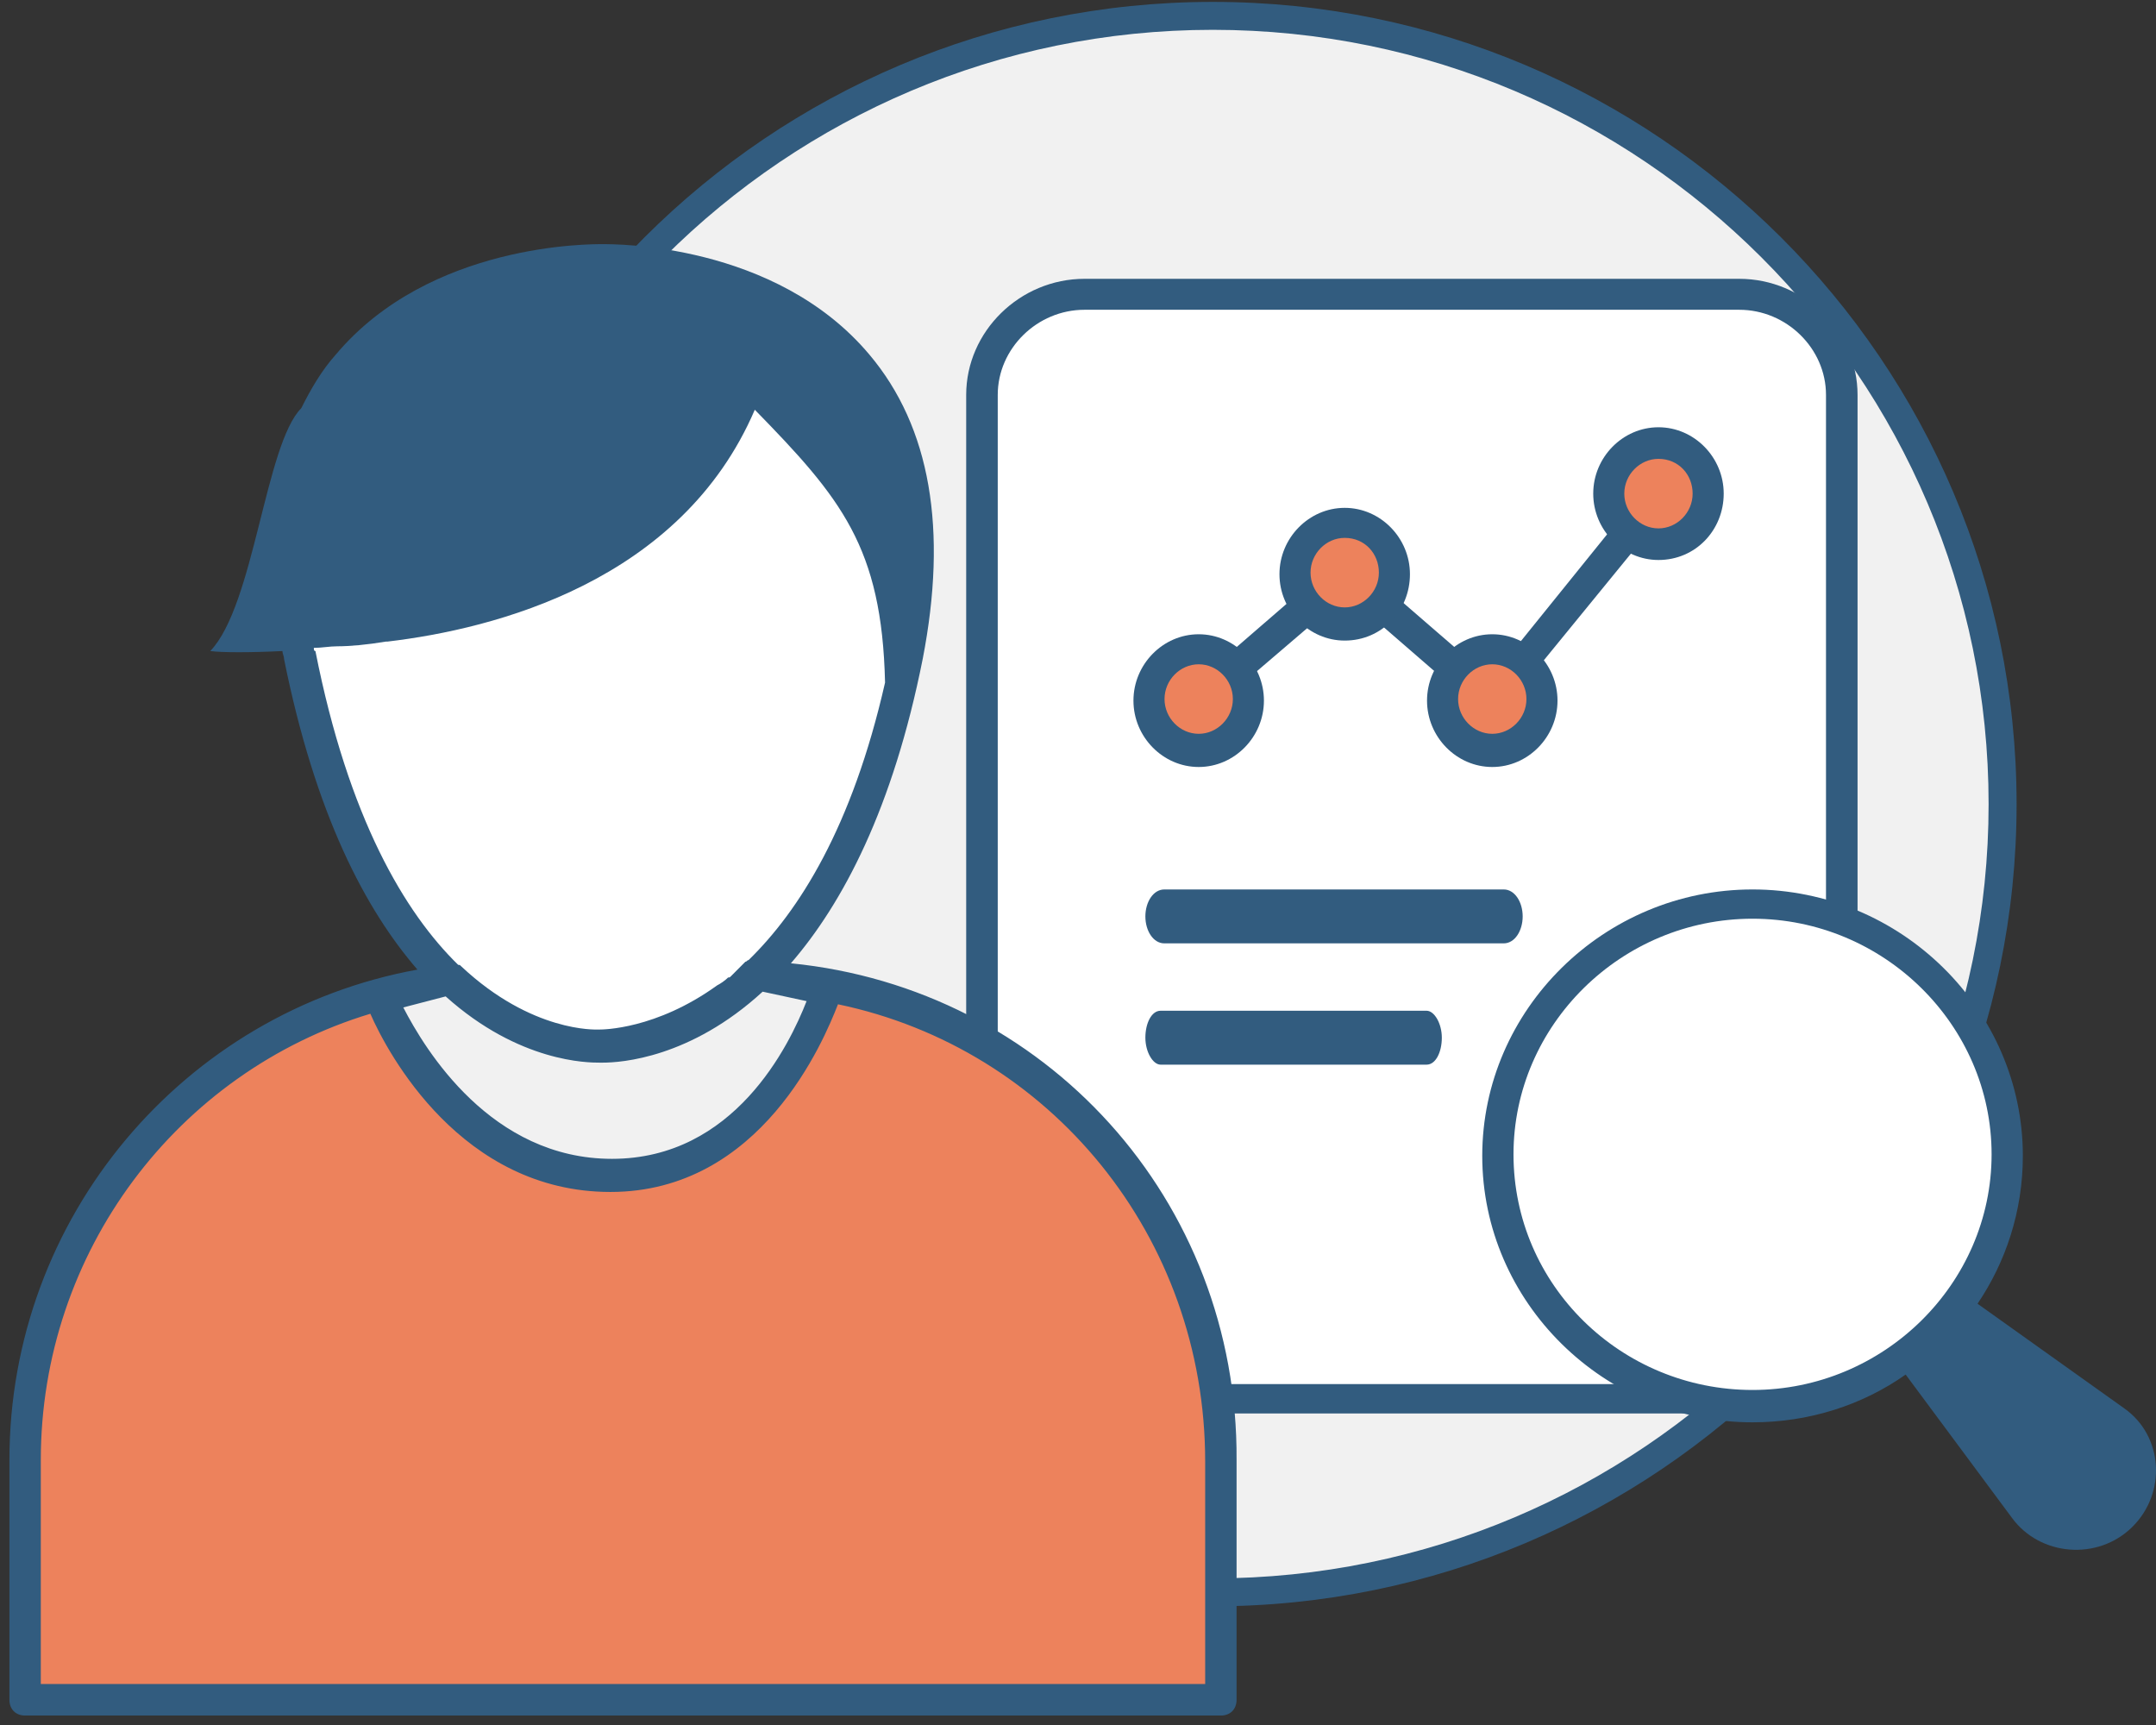
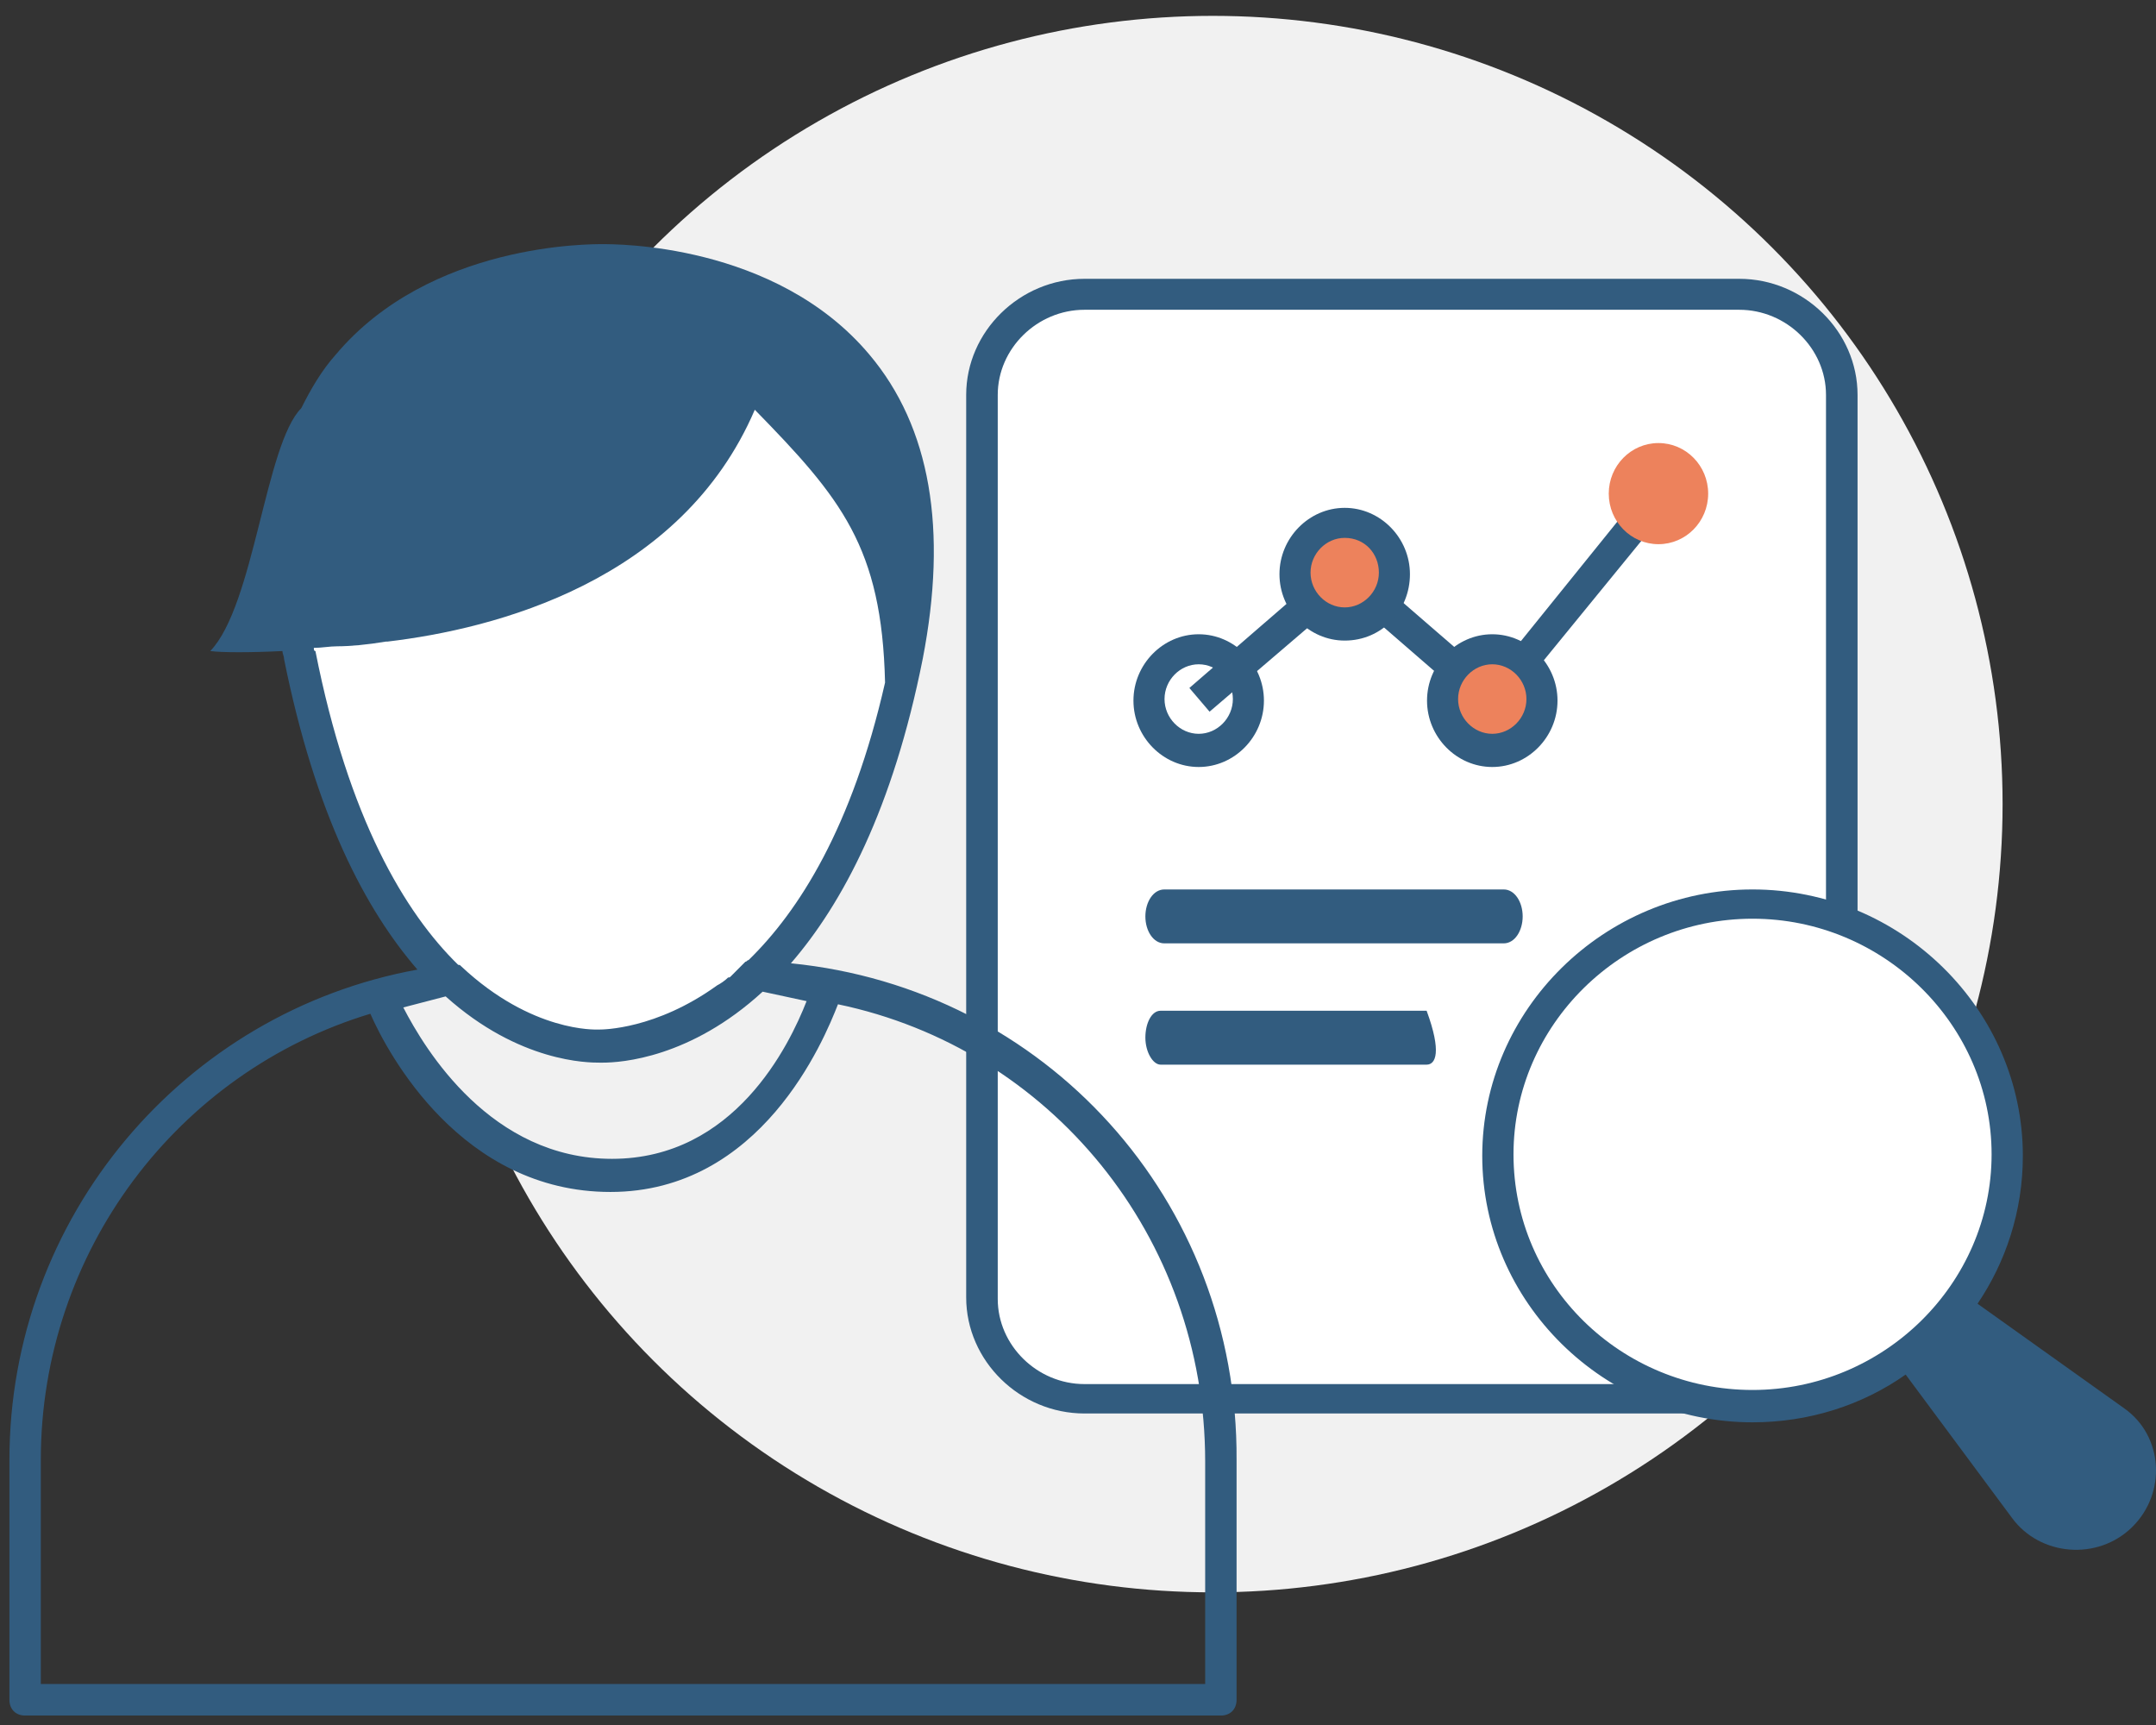
<svg xmlns="http://www.w3.org/2000/svg" width="160px" height="128px" viewBox="0 0 160 128" version="1.1">
  <rect x="0" y="0" width="160" height="128" fill="#333333" stroke="none" />
  <title>E3824C0B-6B3C-4737-A60F-5236EFE3A83E@1.5x</title>
  <g id="Symbols" stroke="none" stroke-width="1" fill="none" fill-rule="evenodd">
    <g id="PromiseIcons_V2-10">
      <g id="Group" transform="translate(30, 0)" fill-rule="nonzero">
        <ellipse id="Oval" fill="#F1F1F1" cx="60" cy="59.667" rx="58.615" ry="58.49" />
-         <path d="M60,119.194 C27.115,119.194 0.346,92.482 0.346,59.667 C0.346,26.853 27.115,0.141 60,0.141 C92.885,0.141 119.654,26.853 119.654,59.667 C119.654,92.482 92.885,119.194 60,119.194 Z M60,2.213 C28.269,2.213 2.423,28.004 2.423,59.667 C2.423,91.33 28.269,117.122 60,117.122 C91.731,117.122 117.577,91.33 117.577,59.667 C117.577,28.004 91.731,2.213 60,2.213 Z" id="Shape" fill="#325C7F" />
      </g>
      <g id="Group" transform="translate(71, 20)" fill-rule="nonzero">
        <path d="M58.071,83.736 L9.483,83.736 C5.269,83.736 1.873,80.405 1.873,76.27 L1.873,9.304 C1.873,5.169 5.269,1.838 9.483,1.838 L58.071,1.838 C62.286,1.838 65.681,5.169 65.681,9.304 L65.681,76.385 C65.681,80.405 62.286,83.736 58.071,83.736 Z" id="Path" fill="#FFFFFF" />
        <path d="M58.071,84.885 L9.483,84.885 C4.683,84.885 0.702,80.98 0.702,76.27 L0.702,9.304 C0.702,4.595 4.683,0.689 9.483,0.689 L58.071,0.689 C62.871,0.689 66.852,4.595 66.852,9.304 L66.852,76.385 C66.852,81.095 62.871,84.885 58.071,84.885 Z M9.483,2.986 C5.971,2.986 3.044,5.858 3.044,9.304 L3.044,76.385 C3.044,79.831 5.971,82.703 9.483,82.703 L58.071,82.703 C61.583,82.703 64.51,79.831 64.51,76.385 L64.51,9.304 C64.51,5.858 61.583,2.986 58.071,2.986 L9.483,2.986 Z" id="Shape" fill="#325C7F" />
      </g>
      <g id="Group" transform="translate(0, 18)">
-         <path d="M56.132,54.415 C50.192,60.032 44.486,59.681 44.486,59.681 C44.486,59.681 39.129,60.032 33.539,54.649 C15.838,56.755 1.98,71.851 1.98,90.223 L1.98,108.011 L90.719,108.011 L90.719,90.223 C90.719,70.798 75.347,55 56.132,54.415 Z" id="Path" fill="#ED825C" />
        <polygon id="Path" fill="#FFFFFF" fill-rule="nonzero" points="22.127 27.617 25.62 44 32.724 54.298 41.109 59.798 50.425 58.16 58.927 50.67 65.215 37.681 67.195 26.447 55.433 8.543 33.423 19.66" />
        <path d="M44.486,59.798 C44.486,59.798 39.129,60.149 33.539,54.766 L28.415,56.053 C28.415,56.053 33.539,69.277 45.534,69.277 C57.529,69.277 61.489,55.468 61.489,55.468 L56.714,54.532 L56.365,54.532 C50.192,60.032 44.486,59.798 44.486,59.798 Z" id="Path" fill="#F1F1F1" fill-rule="nonzero" />
        <path d="M58.694,53.479 C62.537,49.032 66.263,42.011 68.476,30.894 C70.339,21.298 69.058,13.691 64.516,8.309 C57.529,1.60843561e-14 45.534,0.117 44.719,0.117 C43.904,0.117 31.909,1.60843561e-14 24.922,8.309 C23.873,9.479 23.058,10.883 22.359,12.287 C22.359,12.287 22.359,12.287 22.359,12.287 C19.681,14.979 18.866,26.915 15.605,30.309 C16.42,30.426 18.633,30.426 20.962,30.309 C20.962,30.543 21.078,30.66 21.078,30.894 C23.408,42.479 27.134,49.5 30.977,53.947 C13.625,57.106 0.699,72.319 0.699,90.34 L0.699,108.128 C0.699,108.83 1.165,109.298 1.863,109.298 L90.603,109.298 C91.301,109.298 91.768,108.83 91.768,108.128 L91.768,90.34 C91.884,71.032 77.559,55.351 58.694,53.479 Z M23.291,30.074 C23.873,30.074 24.456,29.957 25.038,29.957 C25.97,29.957 27.251,29.84 28.648,29.606 C28.648,29.606 28.765,29.606 28.765,29.606 L28.765,29.606 C36.684,28.67 50.542,25.16 56.015,12.404 C62.42,18.957 65.448,22.585 65.681,32.649 C63.235,43.415 59.276,49.617 55.549,53.245 C55.433,53.245 55.433,53.362 55.316,53.362 C55.2,53.479 55.084,53.596 54.967,53.713 C54.734,53.947 54.501,54.181 54.268,54.415 C54.152,54.532 54.152,54.532 54.035,54.532 C53.803,54.766 53.453,55 53.22,55.117 C53.22,55.117 53.22,55.117 53.22,55.117 C48.678,58.394 44.719,58.394 44.486,58.394 C44.486,58.394 44.486,58.394 44.486,58.394 C44.486,58.394 44.486,58.394 44.486,58.394 C44.486,58.394 44.486,58.394 44.486,58.394 C44.486,58.394 44.486,58.394 44.37,58.394 L44.37,58.394 C44.253,58.394 39.478,58.628 34.238,53.713 C34.122,53.596 34.122,53.596 34.005,53.596 C30.046,49.734 25.853,42.713 23.408,30.309 C23.291,30.309 23.291,30.191 23.291,30.074 Z M33.073,55.936 C38.547,60.851 43.671,60.851 44.486,60.851 C44.486,60.851 44.486,60.851 44.486,60.851 C44.603,60.851 44.603,60.851 44.719,60.851 C46.116,60.851 51.241,60.5 56.597,55.585 L59.858,56.287 C58.577,59.564 54.501,67.989 45.418,67.989 C36.451,67.989 31.559,59.915 29.929,56.755 L33.073,55.936 Z M89.554,106.957 L3.028,106.957 L3.028,90.34 C3.028,74.894 13.159,61.553 27.484,57.223 C28.765,60.149 34.238,70.447 45.301,70.447 C56.481,70.447 61.139,59.213 62.187,56.521 C77.909,59.798 89.438,73.723 89.438,90.457 L89.438,106.957 L89.554,106.957 Z" id="Shape" fill="#325C7F" fill-rule="nonzero" />
      </g>
      <circle id="Oval" fill="#FFFFFF" fill-rule="nonzero" cx="130" cy="86" r="19" />
      <path d="M157.655,104.511 L146.756,96.74 C148.843,93.655 150.118,89.884 150.118,85.77 C150.118,74.914 141.074,66 130.059,66 C119.044,66 110,74.914 110,85.77 C110,96.626 119.044,105.54 130.059,105.54 C134.233,105.54 138.176,104.282 141.422,101.997 L149.307,112.625 C151.394,115.482 155.684,115.824 158.235,113.31 C160.786,110.796 160.554,106.568 157.655,104.511 Z M112.319,85.655 C112.319,76.056 120.319,68.171 130.059,68.171 C139.799,68.171 147.799,76.056 147.799,85.655 C147.799,95.255 139.799,103.14 130.059,103.14 C120.319,103.14 112.319,95.369 112.319,85.655 Z" id="Shape" fill="#325C7F" fill-rule="nonzero" />
      <g id="Group" transform="translate(84, 31)">
        <path d="M26.743,22.161 C26.513,22.161 26.167,22.043 26.052,21.926 L15.908,13.132 L5.764,21.809 L4.265,20.05 L15.101,10.67 C15.562,10.318 16.138,10.318 16.599,10.67 L26.628,19.347 L38.271,4.925 L40,6.449 L27.55,21.692 C27.435,21.926 27.089,22.043 26.743,22.161 C26.743,22.161 26.743,22.161 26.743,22.161 Z" id="Path" fill="#325C7F" fill-rule="nonzero" />
        <g transform="translate(0, 15.243)">
-           <ellipse id="Oval" fill="#ED825C" cx="4.957" cy="5.745" rx="3.689" ry="3.752" />
          <path d="M4.957,10.67 C2.305,10.67 0.115,8.442 0.115,5.745 C0.115,3.049 2.305,0.821 4.957,0.821 C7.608,0.821 9.798,3.049 9.798,5.745 C9.798,8.442 7.608,10.67 4.957,10.67 Z M4.957,3.049 C3.573,3.049 2.421,4.221 2.421,5.628 C2.421,7.035 3.573,8.208 4.957,8.208 C6.34,8.208 7.493,7.035 7.493,5.628 C7.493,4.221 6.34,3.049 4.957,3.049 Z" id="Shape" fill="#325C7F" fill-rule="nonzero" />
        </g>
        <g transform="translate(10.375, 5.863)">
          <ellipse id="Oval" fill="#ED825C" cx="5.418" cy="5.628" rx="3.689" ry="3.752" />
          <path d="M5.418,10.67 C2.767,10.67 0.576,8.442 0.576,5.745 C0.576,3.049 2.767,0.821 5.418,0.821 C8.069,0.821 10.259,3.049 10.259,5.745 C10.259,8.442 8.184,10.67 5.418,10.67 Z M5.418,3.049 C4.035,3.049 2.882,4.221 2.882,5.628 C2.882,7.035 4.035,8.208 5.418,8.208 C6.801,8.208 7.954,7.035 7.954,5.628 C7.954,4.221 6.916,3.049 5.418,3.049 Z" id="Shape" fill="#325C7F" fill-rule="nonzero" />
        </g>
        <g transform="translate(21.902, 15.243)">
          <ellipse id="Oval" fill="#ED825C" cx="4.841" cy="5.745" rx="3.689" ry="3.752" />
          <path d="M4.841,10.67 C2.19,10.67 0,8.442 0,5.745 C0,3.049 2.19,0.821 4.841,0.821 C7.493,0.821 9.683,3.049 9.683,5.745 C9.683,8.442 7.493,10.67 4.841,10.67 Z M4.841,3.049 C3.458,3.049 2.305,4.221 2.305,5.628 C2.305,7.035 3.458,8.208 4.841,8.208 C6.225,8.208 7.377,7.035 7.377,5.628 C7.377,4.221 6.225,3.049 4.841,3.049 Z" id="Shape" fill="#325C7F" fill-rule="nonzero" />
        </g>
        <g transform="translate(33.429, 0)">
          <ellipse id="Oval" fill="#ED825C" cx="5.648" cy="5.628" rx="3.689" ry="3.752" />
-           <path d="M5.648,10.553 C2.997,10.553 0.807,8.325 0.807,5.628 C0.807,2.931 2.997,0.704 5.648,0.704 C8.3,0.704 10.49,2.931 10.49,5.628 C10.49,8.325 8.415,10.553 5.648,10.553 Z M5.648,3.049 C4.265,3.049 3.112,4.221 3.112,5.628 C3.112,7.035 4.265,8.208 5.648,8.208 C7.032,8.208 8.184,7.035 8.184,5.628 C8.184,4.221 7.147,3.049 5.648,3.049 Z" id="Shape" fill="#325C7F" fill-rule="nonzero" />
        </g>
      </g>
      <path d="M111.594,70 L86.406,70 C85.586,70 85,69.067 85,68 C85,66.933 85.586,66 86.406,66 L111.594,66 C112.414,66 113,66.933 113,68 C113,69.067 112.414,70 111.594,70 Z" id="Path" fill="#325C7F" fill-rule="nonzero" />
-       <path d="M105.872,79 L86.128,79 C85.564,79 85,78.067 85,77 C85,75.933 85.451,75 86.128,75 L105.872,75 C106.436,75 107,75.933 107,77 C107,78.067 106.549,79 105.872,79 Z" id="Path" fill="#325C7F" fill-rule="nonzero" />
+       <path d="M105.872,79 L86.128,79 C85.564,79 85,78.067 85,77 C85,75.933 85.451,75 86.128,75 L105.872,75 C107,78.067 106.549,79 105.872,79 Z" id="Path" fill="#325C7F" fill-rule="nonzero" />
    </g>
  </g>
</svg>